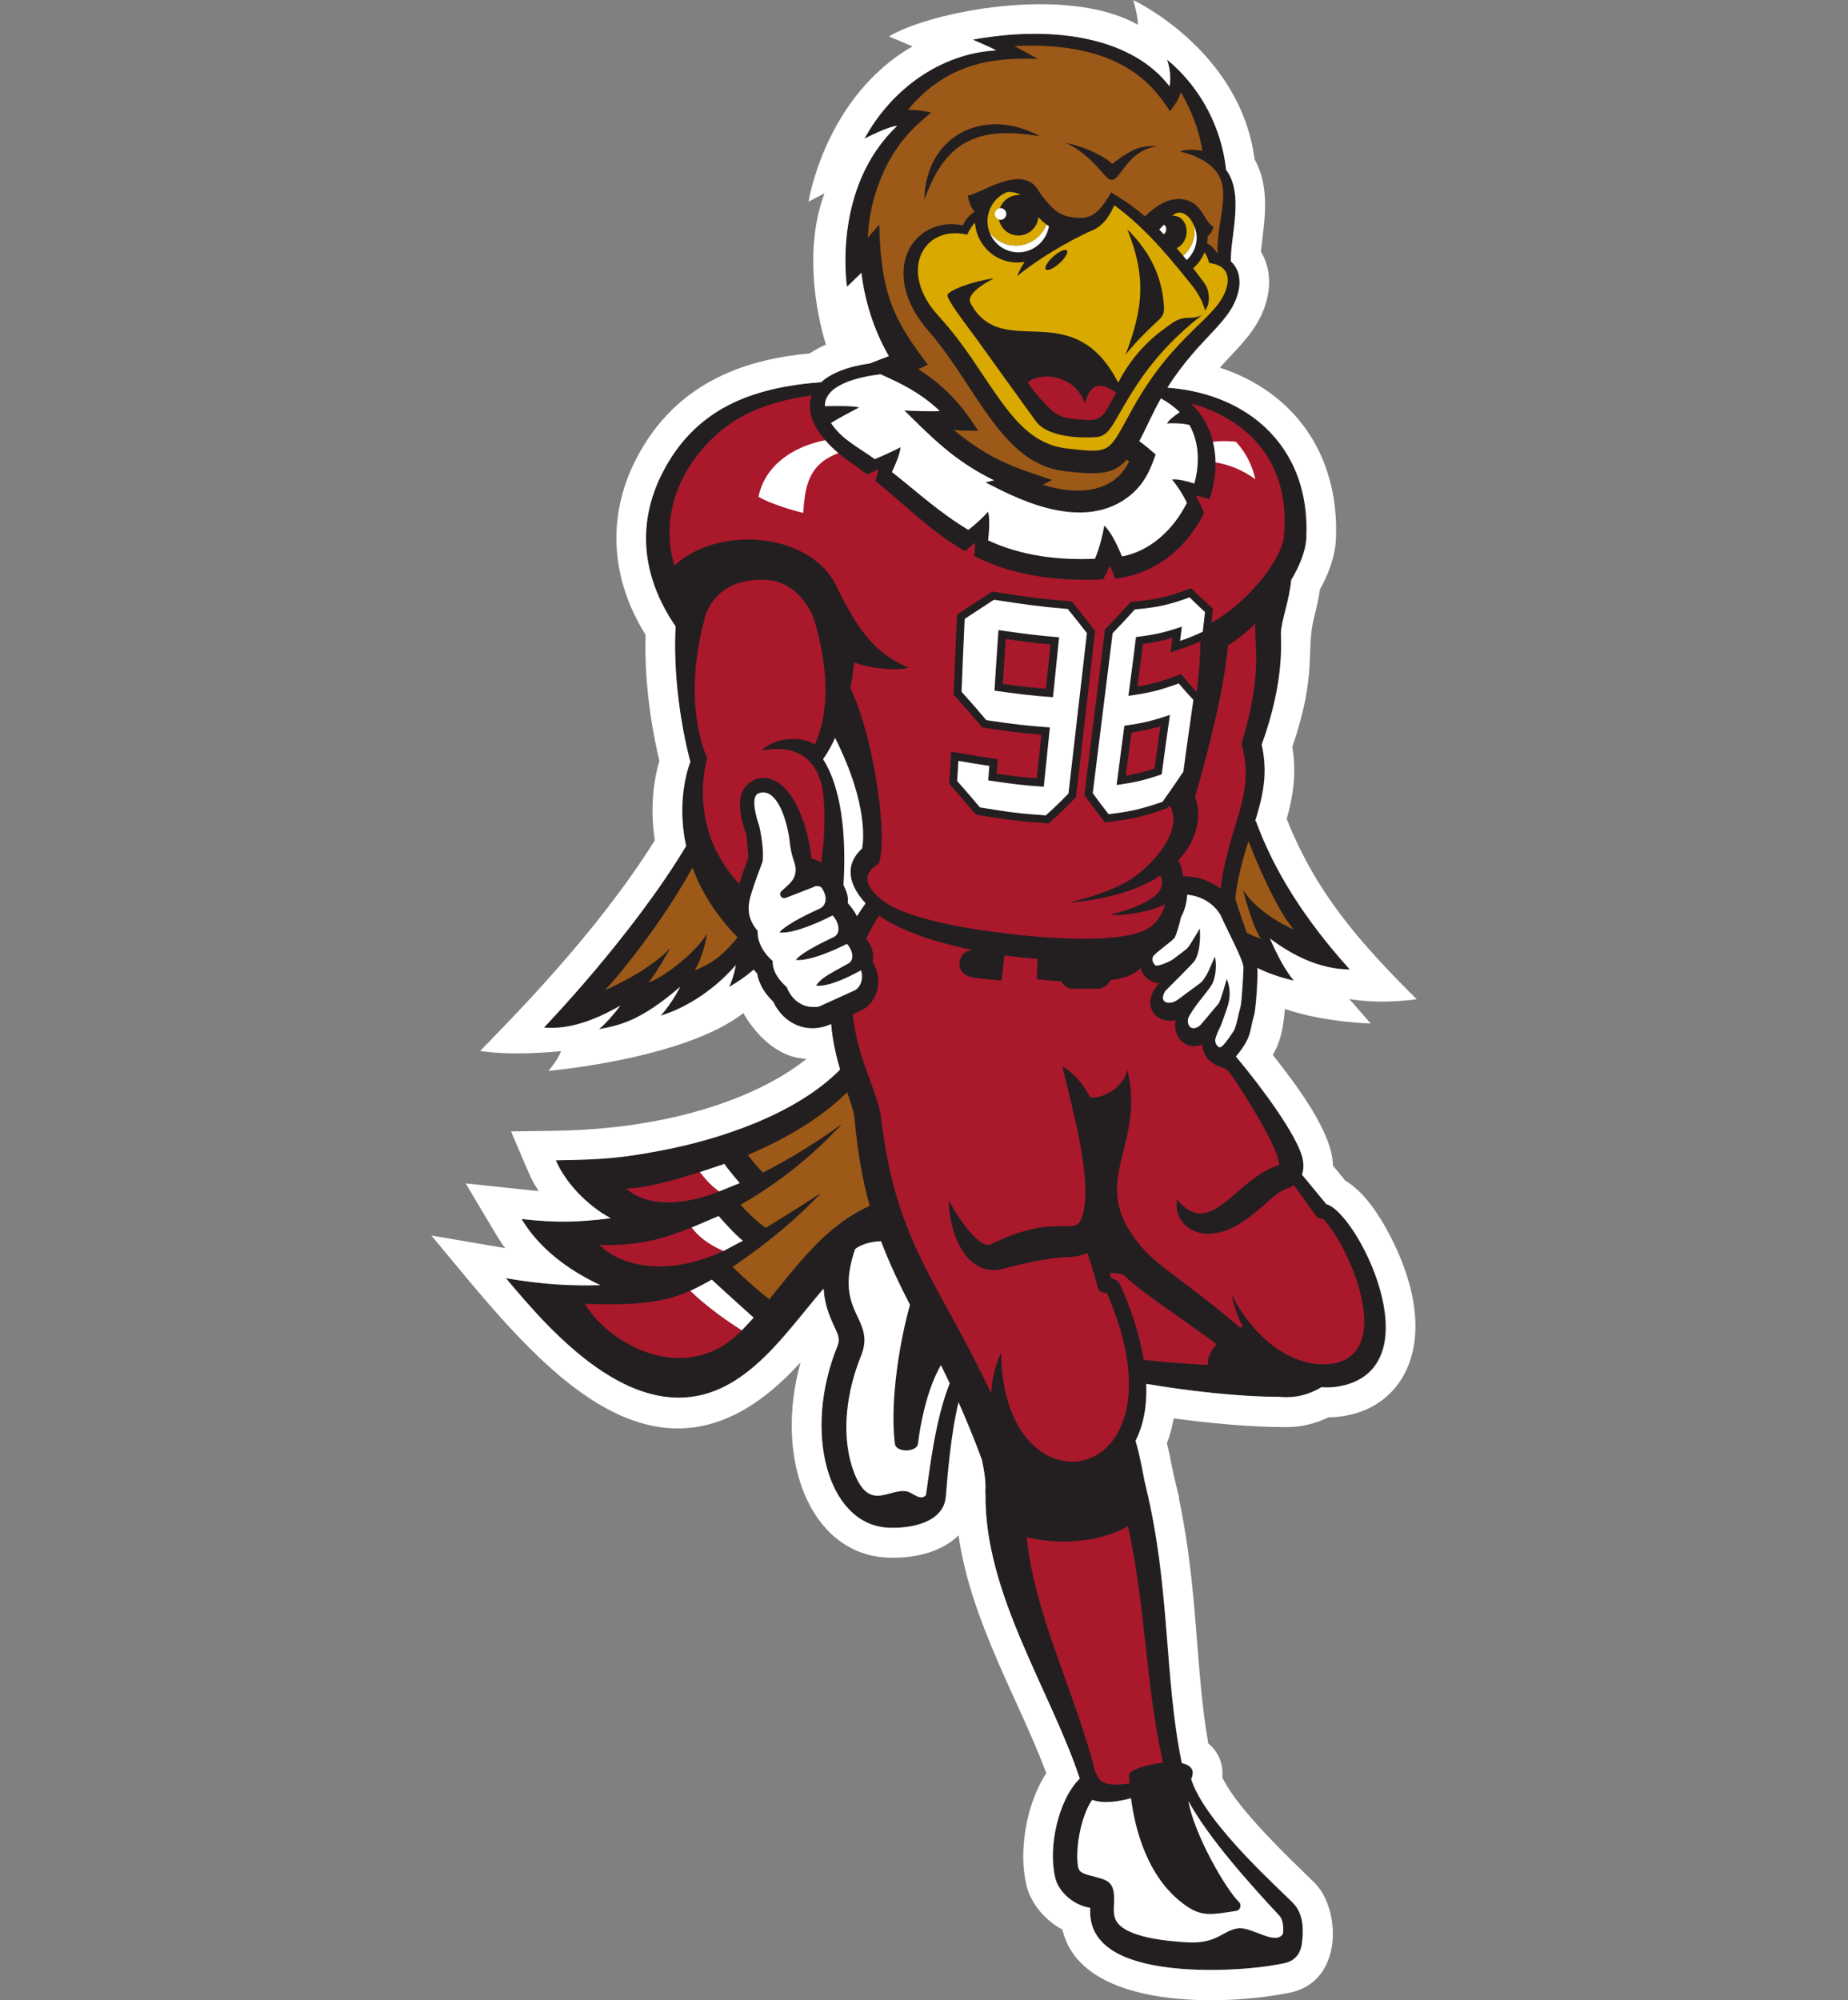
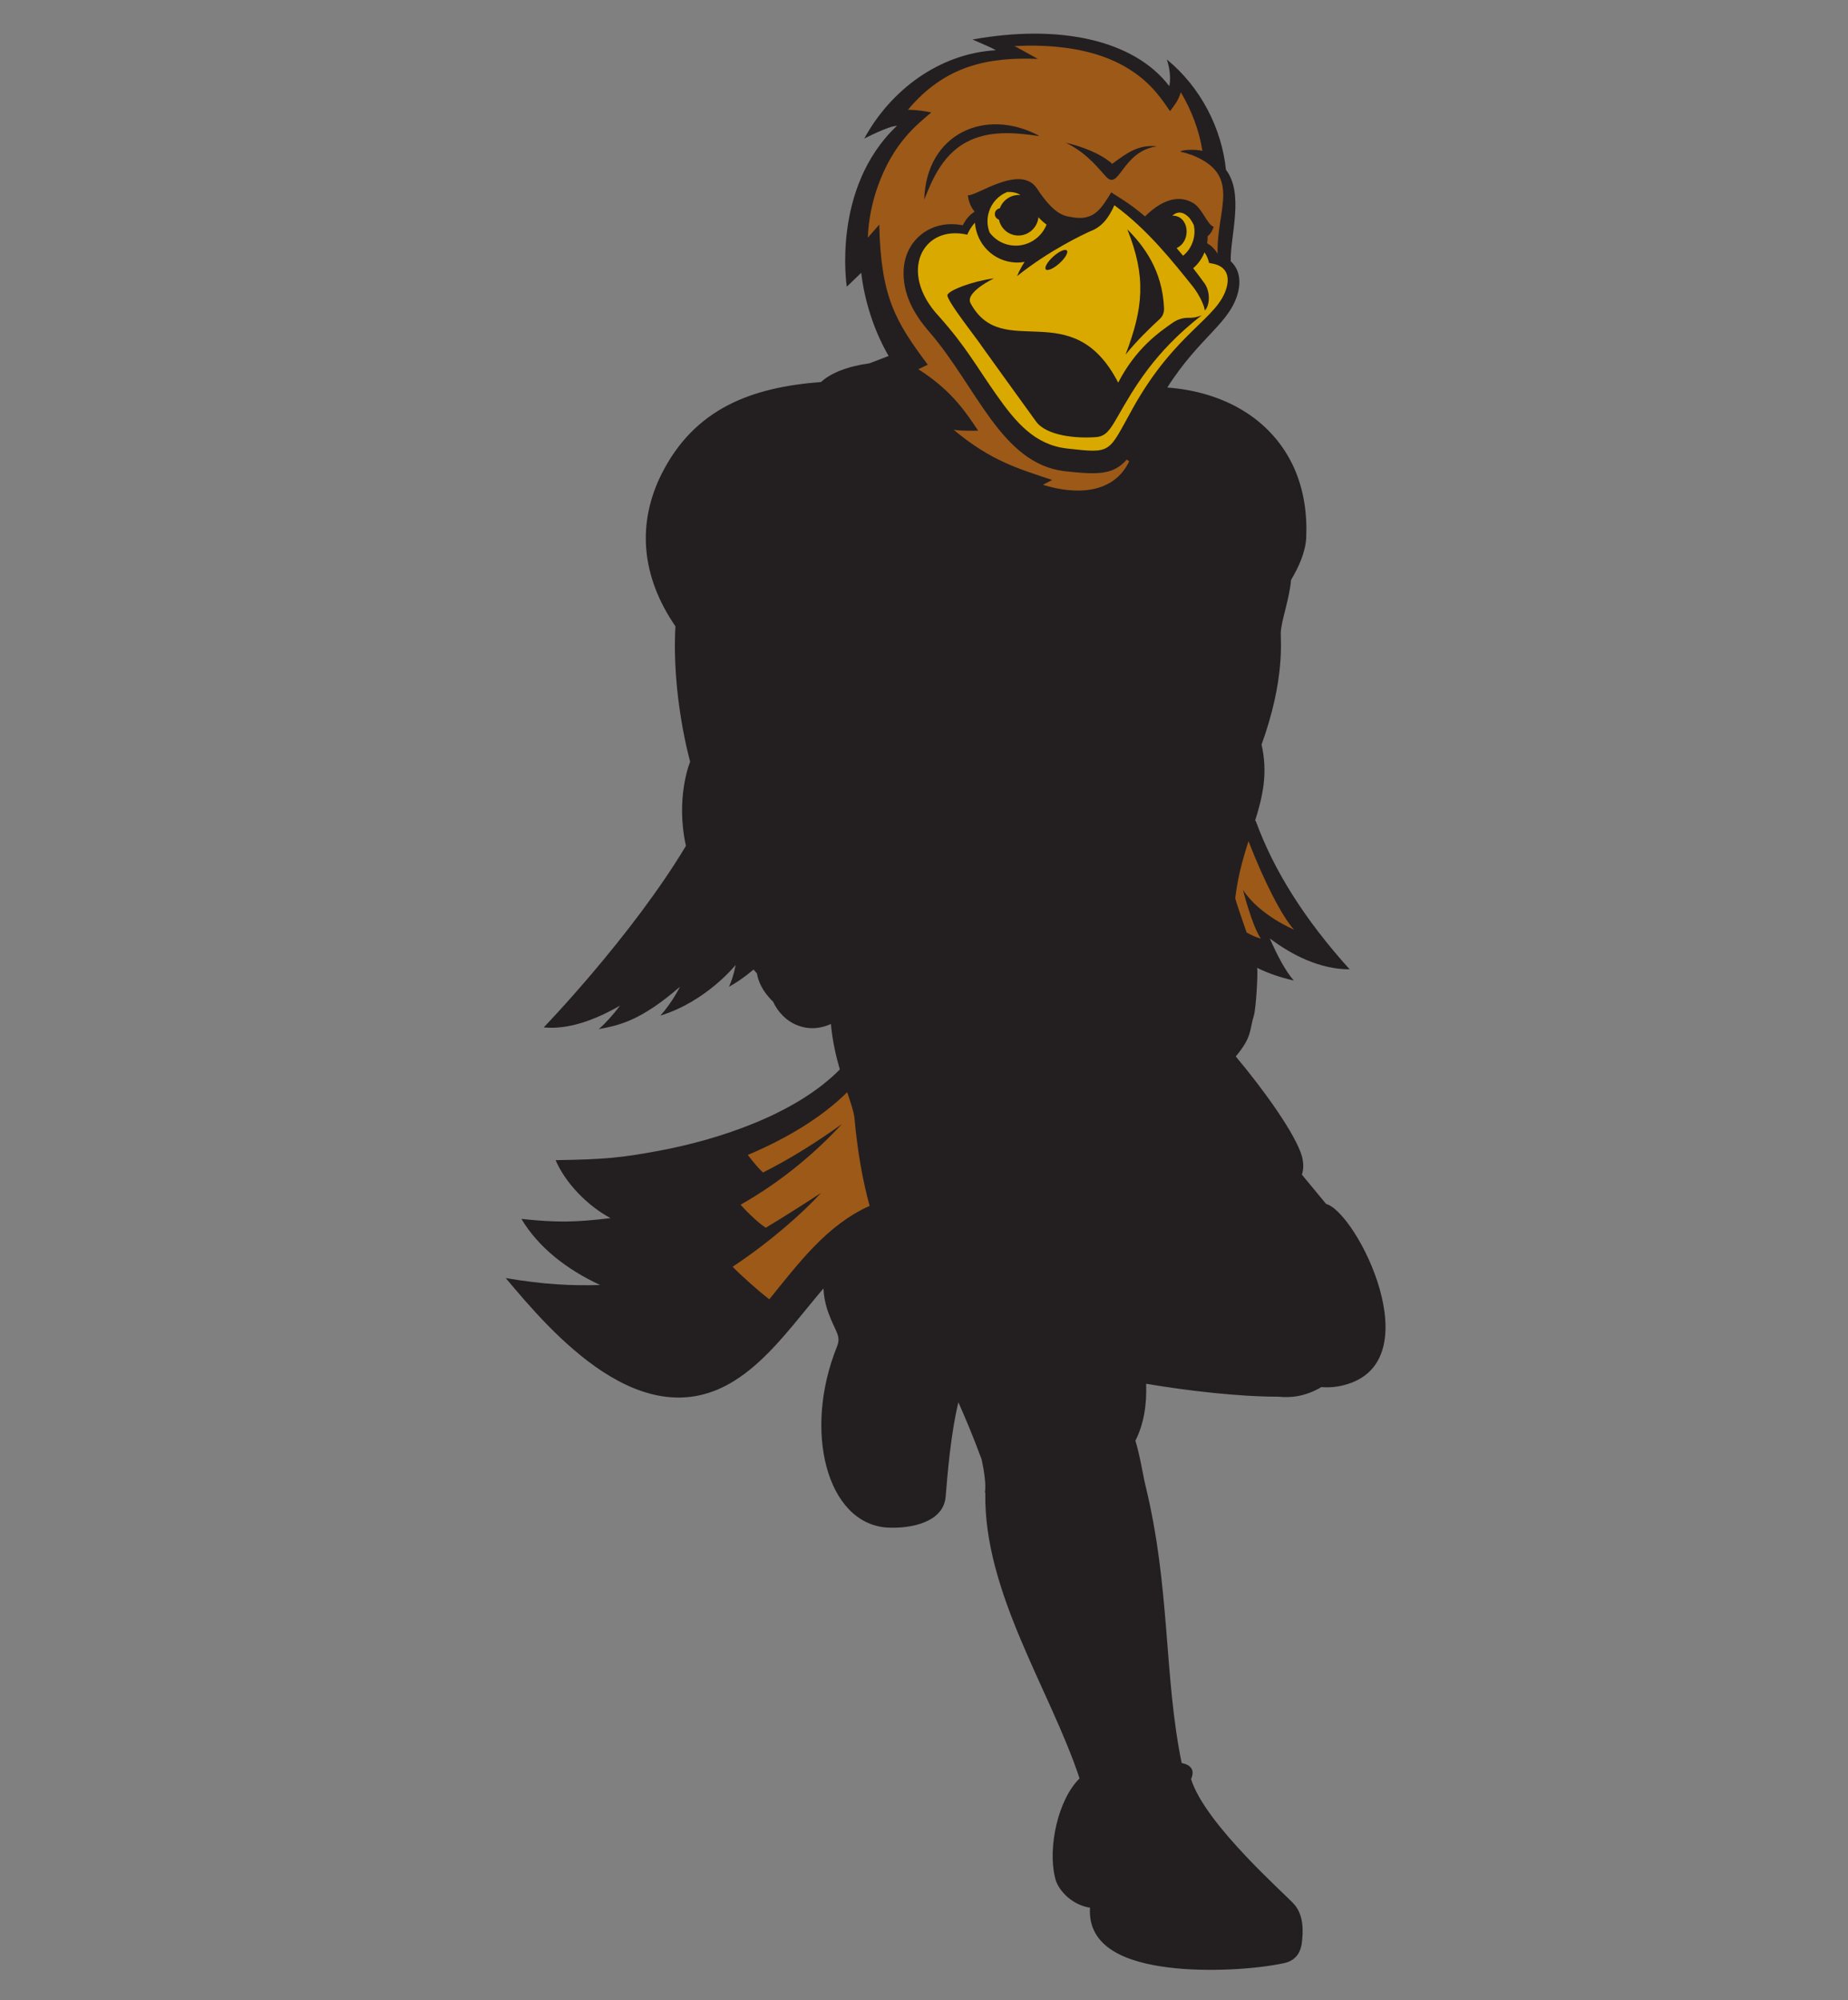
<svg xmlns="http://www.w3.org/2000/svg" id="a" viewBox="0 0 332.7 360">
  <rect x="0" y="0" width="332.7" height="360" fill="#808080" stroke="none" />
  <defs>
    <style>
      .b {
        fill: #231f20;
      }

      .c {
        fill: #fff;
      }

      .d {
        fill: #aa182c;
      }

      .e {
        fill: #daa900;
      }

      .f {
        fill: #9d5918;
      }
    </style>
  </defs>
  <path class="b" d="M238.76,216.72c-.32-.39-1.07-1.3-4.38-5.3.31-.91.35-2.02.01-3.3-1.17-4.03-6.82-11.89-11.91-17.97,3.01-3.6,2.42-4.69,3.27-7.41.35-1.11.75-7.43.58-8.54,1.85.92,4.06,1.72,6.59,2.28-1.43-1.64-2.89-4.31-4.31-7.57,4.01,3.01,8.98,5.55,14.37,5.56-7.98-8.83-13.63-17.69-16.92-26.75-.04.02-.08.04-.12.06.66-2.09,1.27-4.28,1.55-6.6.3-2.36.17-4.82-.37-7.16,4.27-11.76,3.4-18.9,3.46-20.1.04-2.05,1.58-6.14,1.85-9.54,1.34-2.22,2.58-4.94,2.73-7.54.19-4.36-.4-8.53-2.14-12.53-4.14-9.22-13.1-13.84-22.87-14.56,5.92-9.31,11.49-11.61,12.8-17.4.49-2.22-.04-4.11-1.38-5.33-.1-4.56,2.45-12.12-.86-16.47-.76-7.39-4.48-14.79-10.64-19.85.5,1.51.75,3.24.44,4.8-6.39-8.36-19.86-11.21-35.43-8.39,1.77.75,3.56,1.55,4.22,1.93-10.17.57-18.97,7.18-23.71,15.91,0,0,4.24-2.23,5.89-2.31-11.84,11.19-9.03,28.97-9.03,28.97l2.6-2.51c.56,4.86,2.21,10.29,4.93,14.97l-3.43,1.32c-4.08.57-6.98,1.76-8.74,3.37-12.56.96-22.79,4.76-28.74,16.62-4.27,8.59-3.84,18.07,2.53,27.35-.71,12.57,2.65,24.36,2.65,24.36,0,0-2.69,6.44-.76,15.16-9.75,16.26-25.6,32.67-25.6,32.67,4.43.45,9.26-1.34,13.74-3.92-1.3,1.71-2.59,3.15-3.83,4.23,3.72-.69,7.55-1.5,14.62-7.63,0,0-1.42,2.88-3.53,5.2,8.3-2.55,13.54-9.11,13.54-9.11,0,0-.32,2.05-1.2,3.93,1.22-.66,2.78-1.71,4.44-3.11.18.23.38.46.6.69.22,1.32.92,3.18,2.91,5.09,1.78,3.86,6.02,6,10.41,4.02.27,3.01.9,5.76,1.61,8.18-7.91,8.04-21.73,12.63-32.63,14.65-6.61,1.22-9.51,1.54-18.54,1.68,1.71,4.01,5.64,8.16,9.89,10.43-6.27.75-9.59.83-16.05.14,3.06,5.13,8.13,9.08,14.17,11.9-5,.14-9.96-.05-16.99-1.25,8.29,9.91,24.58,28.86,41.14,18.5,5.25-3.27,9.38-8.53,13.61-13.69.82-1,1.63-1.98,2.44-2.93.09,1.44.37,2.94.92,4.43,1.26,3.44,2.3,4.03,1.54,5.99-6.18,15.26-1.82,31.83,8.94,32.6,4.39.26,10.22-.95,10.61-5.54.33-3.93.88-11.12,2.29-17,1.38,3.09,2.79,6.49,4.19,10.29.45,2.11.82,4.47.59,5.96l.07.03c-.31,17.97,11.67,35.44,16.97,51.42-3.88,3.78-5.74,12.43-4.43,17.79.39,2.1,2.85,4.94,6.31,5.48-.46,7.33,6.92,9.87,14.19,10.76,6.68.83,15.36.37,20.78-.79,1.82-.41,2.78-1.57,3.11-3.27.37-2.49.37-5.31-1.26-7.24-1.18-1.48-16.07-14.37-18.63-22.62.77-1.7-.12-2.56-1.69-2.89-3.24-15.81-2-31.5-6.54-50.04-.37-1.47-.95-5.28-1.79-7.97,1.54-3.03,2.07-6.55,1.93-10.25,7.45,1.27,16.77,2.34,23.81,2.33,2.07.21,4.67.07,7.75-1.73,1.36.11,2.72,0,4.05-.35,15.96-4.07,2.29-31.16-3.22-32.62Z" />
-   <path class="d" d="M216.1,115.46c0,1.5-.06,3.44-.37,6.56-.09.84-.18,1.69-.29,2.53-.92-1-1.31-1.46-2.81-3.21-3.03,1.11-4.69,1.71-7.85,2.22.37-2.82.63-4.79.99-7.65,2.1-.28,3.53-.58,5.32-1.11-.04.28-.05.4-.06.44,0,0,0-.02,0-.03-.02.18-.09.73-.28,2.22,3.07-1.05,3.79-1.28,5.33-1.96ZM202.66,139.62c1.79-.3,3.12-.62,5.2-1.3.39-2.92.67-4.9,1.06-7.61-1.77.54-3.19.84-5.23,1.16-.4,3.01-.67,5-1.02,7.75ZM180.52,123.09c3.15.44,5.06.66,7.78.88.31-3.03.51-5.06.82-7.98-2.81-.26-4.85-.51-8.06-.97-.2,2.95-.34,5-.53,8.07ZM231.16,96.52c-.37,4-6.18,11.7-13.06,15.58.08-.7.15-1.32.27-2.52-1.83-1.68-1.97-1.81-3.92-3.71-4.56,1.67-5.83,1.98-10.87,2.46-1.98,2.18-2.55,2.79-4.65,4.98-1.23,10.18-2.37,18.87-3.7,29.81,1.85,2.52,2.09,2.82,3.7,4.9,4.89-.59,6.47-.9,11.24-2.55.22-.3.41-.58.6-.84l-.22.33c3.03,4.68-4.19,12.15-8.52,14.18-2.8,1.45-6.52,2.61-9.68,3.34,5.6-.45,11.85-1.76,16.54-4.89,1.87,3.82-4.92,6-8.97,7.03,1.83.34,6.92-.41,9.81-1.81,0,0-.47,2.45-2.67,4.06-4.44,3.27-19.82,1.91-25.45,1.2-5.8-.66-18.4-2.46-22.9-6.13-2.85-2.4-3.72-4.46-.55-6.48,1.67-3.46-.35-21.49-5.04-31.63.3-1.6.51-3.16.65-4.6,3.88,1.43,8.86,1.44,9.77.91-5.42-2.24-8.78-5.95-12.96-14.64-4.66-9.68-21.15-11.08-29.17-3.71-3.6-12.09,4.52-22.72,12.33-26.91,3.86-2.09,8.13-3.08,12.39-3.71-1.3,3.53,1.18,8.07,7.23,12.23.96.65,1.89,1.33,2.78,2.01.8-.37,1.5-.72,1.98-.97-.05.6-.26,1.33-.54,2.1,5.48,4.4,10,9.16,16.14,12.65.7-.55,1.3-1.08,1.74-1.49.12.62.07,1.47-.06,2.39,5.7,2.88,12.85,4.65,23.21,4.19.49-.92.89-1.78,1.16-2.43.38.55.71,1.37.98,2.29,7.44-.8,13.13-5.79,16.01-11.83-.47-1.21-1.07-2.37-1.49-3.09.66.02,1.55.32,2.46.7,2.1-6.16,1.33-12.92-3.32-17.31,3.22.88,6.26,2.28,8.86,4.26,5.52,4.16,8.71,10.74,7.88,19.63ZM197.15,113.55c-1.89-2.45-2.33-3-4.2-5.29-5.44-.45-7.46-.74-14.33-1.78-3.06,2.01-3.81,2.5-6.32,4.13-.3,6.09-.34,7.55-.62,14.42,2.31,2.56,2.92,3.26,5.15,5.91,4.41.65,6.86,1,10.64,1.29-.3,2.99-.51,4.99-.81,7.87-2.54-.2-4.33-.42-7.23-.85.05-.6.09-1.19.2-2.61-3.92-.58-4.01-.6-8.4-1.35-.17,3.14-.18,3.25-.34,5.77,2.11,2.39,2.64,3.01,4.81,5.57,5.93.98,7.9,1.24,13.11,1.57,2.15-1.95,2.7-2.48,4.91-4.72,2.2-19.13,2.91-25.36,3.44-29.94ZM238.27,219.46c-.96-.16-1.24-.44-1.61-.97-.9-1.28-2.29-3.18-3.7-5.16-.39.27-.83.49-1.31.63-2.17.7-4.04,3.34-7.82,5.88-7.28,4.97-12.77.73-11.93-3.88l.03-.02c6.17,7.38,10.54-3.97,18.36-6.22.04-2.26-3.88-9.13-7.99-15.35-2.14-3.13-1.6-1.43-4.12-3.12-1.17-.75-1.73-2.18-1.69-3.27-3.1,1.31-5.52-1.57-4.81-4.39-.6.15-1.21.17-1.78.08-2.62-.45-4.21-3.57-1.15-6.73-1.51.06-3.01-1.13-3.42-2.7-.23.32-1.8,1.84-5.43,2.15-.35.93-1.24,1.58-2.3,1.57h-4.42c-.92,0-1.71-.54-2.11-1.31-2.55-.15-4.4-.4-4.4-.4l.11-3.66c-1.97-.14-3.96-.35-5.94-.62l-.53,4.53-4.93-.5s-2.96-.36-2.61-2.82c.23-1.61,1.39-2.08,2.3-2.19-6.95-1.41-13.19-3.58-16.81-6.2-.92,1.42-1.69,2.81-2.32,4.17.99,1.32,1.47,2.55,1.17,4.21,2.13,3.57.65,7.46-2.1,8.72-.32.14-.85.39-1.47.67.7,7.71,4.42,13.94,5.06,18.37,2.61,22.7,10.11,29.23,19.85,49.86.12-2.48.68-5,1.8-7.34.16,30.34,34.36,24.57,19.04-10.68-1.76-.35-1.34-.1-2.34-3.55-.26-.87-.72-2.3-1.18-3.69-1.02.45-2.22.71-3.62.74-3.46.07-8.98,1.39-11.31,2.04-7.13,2.02-10.05-7-10.02-12.23,1.28,2.46,5.69,9.38,7.84,7.74,12.92-6.23,15.27-.15,16.42-5.8,1.46-6.65-2.42-19.97-3.82-26.08h.03c2.37,1.43,3.9,3.52,4.97,5.55,2.25.4,6.06-1.8,6.71-4.93,3.51,14.5-8.19,20.37,3.38,32.81,3.64,3.6,8.83,6.59,16.88,13.61.16-.08.31-.14.47-.21-.88-1.76-1.56-3.68-1.98-5.73,5.47,10.43,13.6,13.59,18.99,12.23,9.96-2.62,2.42-20.56-2.41-25.8ZM197.13,318.7c.73,1.77,1.21,3.04,6.23,2.3-.07-1.06-.07-1.68-.08-1.65.24-.81,3.24-1.8,6.11-2.08-3.16-13.88-3.04-27.51-6.32-42.61-4.03,2.54-11.68,3.71-18.24,2.01,1.35,13.77,8.89,28.49,12.3,42.04ZM217.48,245.67c-.17-1.26.49-2.55,1.55-3.71-.56-.43-1.11-.85-1.69-1.25-7.11-5.17-11.84-8.14-15.17-11.32-.88-.19-1.65-.25-2.38-.26.11.37.21.7.28.96.77.18,1.3.47,1.62,1.19,1.85,4.13,3.46,8.83,4.23,13.48,3.84.43,7.71.73,11.56.92ZM146.2,154.56c.52.15,1.08.37,1.64.66.63-4.27.84-9.05.23-13.34-1.69-7.92-7.97-7.3-10.94-6.82,2.31-2.3,7.02-2.7,9.59-1.04,1.44-3.39,3.35-9.79.18-21.34-.82-3.66-4.04-7.96-8.72-8.29-10.31-.62-11.46,7.48-11.46,7.48-4.03,15.64.61,24.55.61,24.55,0,0-3.94,12.34,5.74,22.65.59-1.77,1.28-3.67,1.67-4.72-.08-.99-.24-2.88-.36-4.12-.68-1.78-1.78-5.34-.73-7.71,1.46-3.32,7.43-4.85,10.96,5.25.6,1.73,1.35,4.66,1.45,6.58.05.07.1.15.15.23ZM212.13,154.89c.34.64.81,1.71.83,2.83,3.04-.03,5.3,1.11,6.78,2.23,1.51-11.83,6.4-16.79,3.76-26.04,4.08-13.32,2.13-18.17,2.53-21.65-1.52,1.44-3.16,2.77-4.97,3.94-.65,7.97-3.68,19.56-5.92,27.26,1.35,3.29.37,7.82-3.02,11.43ZM195.35,72.66c-2.23-6.07-9.17-5.37-10.28-3.77.88,1.46,2.73,3.45,4,4.73.85.86,1.95,1.43,3.15,1.64,1.1.19,2.65.29,3.88.35,1.21.05,2.35-.56,2.97-1.6.65-1.08,1.23-2.21,1.88-3.35-2.23-1.58-4.69-2.24-5.6,2ZM133.54,239.45c-4.31-2.73-7.57-5.44-9.28-7.13-4.05,1.82-8.74,2.78-18.96,2.35,4.36,7.41,18.34,15.04,28.25,4.78ZM129.47,214.45c-1.47-1.03-2.59-2.33-3.48-3.49-4.22,1.35-9.81,2.94-13.24,2.97,3.82,3.41,10.45,3.04,16.72.52ZM130.26,225.17c-3.05-1.3-4.67-2.82-5.74-4.24-4.71,1.92-9.46,3.38-16.58,3.15,3.1,3.25,11.17,6.22,22.32,1.09Z" />
  <path class="e" d="M220.59,48.8c-.71-1.13-2.08-1.32-2.91-1.47-.19-.72-.42-1.34-.83-1.91-.47,1.18-1.19,2.13-2.04,2.86.66.84,1.33,1.74,2.03,2.7,1.13,1.6.96,4.02.07,4.91-.08-.84-.94-2.78-2.2-4.37-3.45-4.28-8.03-10.15-14.09-14.58-1.06,2.41-2.33,3.93-4.3,4.67-1.16.52-7.43,3.44-13.21,8.09,0,0,.41-1.13,1.35-2.56-.52.09-1.04.13-1.58.11-4.06-.15-7.09-3.38-7.36-7.16-.71.73-1.24,1.77-1.38,2.15-8.04-1.86-12.55,6.75-5.09,14.71,4.9,5.49,6.72,8.99,10.4,14.2,3.4,4.82,6.83,8.93,12.67,9.58,8.18.92,7.33.81,11.81-7.23,7.78-13.96,15.45-16.14,16.93-21.86.26-1.01.25-2.07-.27-2.85ZM209.56,55.57c.03.69-.25,1.37-.76,1.84-1.76,1.61-4.2,3.98-6.17,6.43,3.22-8.43,3.75-14.02.32-22.57,2.87,2.89,6.35,7.28,6.62,14.31ZM189.63,46.17c1.05-.94,2.14-1.42,2.44-1.08.3.34-.3,1.38-1.35,2.32-1.05.94-2.14,1.42-2.44,1.08-.3-.34.3-1.38,1.35-2.32ZM201.11,75.17c-1.24,2.16-2.03,3.36-3.72,3.5-3.62.29-8.99-.22-10.87-2.81-3.39-4.67-6.65-9.21-9.78-13.56-.4-.73-6.5-8.39-6.17-9.23.33-.84,4.38-2.43,8.38-2.97,0,0-5.27,2.52-4.22,4.47,5.77,10.7,18.33-1.75,26.58,14.3,3.2-6.2,7.36-9.07,9.81-10.78.86-.6,1.88-.92,2.93-.89,1.26.05,2.32-.47,2.32-.47-8.62,6.72-12.19,13.09-15.26,18.44ZM188.42,40.42c-1.13,2.85-4.23,4.42-7.2,3.56-1.27-.37-2.32-1.14-3.06-2.13-.44-1.14-.52-2.43-.13-3.69.52-1.72,1.79-3.01,3.33-3.61.87-.03,1.78.14,2.35.56h.02c-1.6-.15-3.15.81-3.73,2.38-.39.06-.73.33-.85.73-.17.55.14,1.14.68,1.31h.01c.26,1.25,1.17,2.32,2.46,2.71,1.9.58,3.92-.51,4.51-2.43.07-.24.12-.47.14-.71.42.47.9.92,1.47,1.33ZM211.84,44.67c.38.43,1.15,1.36,1.15,1.36.83-.66,1.49-1.62,1.83-2.78.27-.93.29-1.86.11-2.71-.2-.44-.45-.87-.79-1.31-.96-1.03-2.02-1.35-3.08-.41,3-.07,3.54,4.53.77,5.84Z" />
-   <path class="c" d="M242.11,212.39c-.32-.39-2.14-2.59-2.14-2.59-.02-5.97-6.81-14.84-10.83-19.93,1.87-2.98,2.05-7.1,2.19-8.27,6.97,2.42,15.44,2.62,15.44,2.62l-3.84-4.4c6.13,1.02,12.11.02,12.11.02-10.11-10.07-18.09-19.03-23.39-32.45,1.25-4.39,1.75-8.42,1.01-12.95,4.55-13.35,2.38-17.13,3.89-23.2.39-1.59.83-3.34,1.08-5.13,1.51-2.72,2.72-5.87,2.88-9.01.68-15.75-8.01-26.76-20.9-30.92.65-.73,1.29-1.41,1.9-2.06,2.89-3.08,5.62-5.99,6.66-10.59.67-3.02.25-5.9-1.17-8.23.07-.69.16-1.46.26-2.25.52-4.18,1.22-9.77-1.39-14.36-2.57-19.67-21.84-28.67-21.84-28.67,0,0,.88,2.98.83,4.44-12.81-7.27-37.56-2.33-44.81,2.1l4.24,1.79c-15.79,9.06-18.73,27.95-18.73,27.95l2.87-1.51c-4.69,12.58.27,27.23.27,27.23-1.06.46-2.03.99-2.9,1.58-10.27.99-23.94,4.36-31.49,19.43-5.04,10.15-4.35,21.17,1.91,31.22-.29,9.94,1.6,19.03,2.49,22.67-.78,2.65-1.83,7.83-.82,14.33-10.55,16.85-25.64,31.89-31.44,37.91,0,0,5.09.98,14.58.03-.78,1.9-2.32,3.56-2.32,3.56,0,0,24.49-2.11,35.13-10.4,0,0,4.14,8,11.36,8.23,0-.03-.01-.06,0,0,.01.06,0,.03,0,0-7.58,6.13-22.86,12.61-45.24,12.95l-7.95.12c3.35,7.86,3.55,8.56,4.96,10.72-1.48-.12-1.4-.12-13.13-1.37,5.98,10.05,5.96,10.1,7.11,11.65l-13.29-2.27c17.58,21.03,40.12,51.97,66.47,22.82-4.86,17.46,1.73,34.17,15.15,35.13,4.68.3,9.95-.71,13.29-3.98,2.16,15.39,10.96,29.81,15.8,42.8-3.75,5.74-4.96,14.27-3.63,19.94.61,2.97,2.96,6.31,6.53,8.22,3.43,14.76,30.04,13.68,41.09,11.31h.05c9.22-2.07,8.92-14.19,4.8-19.13-1.38-1.69-13.93-12.76-17.17-19.6.24-2.36-.68-4.61-2.51-6.08-2.38-13.57-1.8-27.66-5.28-44.08l.07-.05c-1.74-6.93-1.37-6.42-2.24-9.9.54-1.41.95-2.91,1.22-4.49,6.12.85,13.79,1.58,20.26,1.58,2.65,0,5.15-.58,7.6-1.76,13.22-.17,21.24-13.23,11.04-32.81-1.87-3.58-4.68-7.91-8.12-9.87ZM241.99,249.34c-1.33.36-2.69.46-4.05.35-3.08,1.81-5.68,1.94-7.75,1.73-7.04.01-16.36-1.06-23.81-2.33.15,3.69-.39,7.22-1.93,10.25.84,2.69,1.42,6.5,1.79,7.97,4.53,18.54,3.3,34.23,6.54,50.04,1.56.34,2.46,1.2,1.69,2.89,2.56,8.24,17.46,21.14,18.63,22.62,1.63,1.93,1.63,4.75,1.26,7.24-.32,1.71-1.28,2.87-3.11,3.27-5.42,1.16-14.1,1.62-20.78.79-7.26-.89-14.65-3.43-14.19-10.76-3.47-.55-5.92-3.38-6.31-5.48-1.31-5.37.55-14.01,4.43-17.79-5.3-15.98-17.28-33.45-16.97-51.42l-.07-.03c.23-1.48-.14-3.84-.59-5.96-1.41-3.8-2.81-7.2-4.19-10.29-1.41,5.88-1.96,13.07-2.29,17-.4,4.59-6.23,5.8-10.61,5.54-10.76-.77-15.13-17.34-8.94-32.6.76-1.96-.29-2.55-1.54-5.99-.55-1.49-.83-2.99-.92-4.43-.81.95-1.62,1.93-2.44,2.93-4.23,5.16-8.36,10.43-13.61,13.69-16.56,10.36-32.85-8.59-41.14-18.5,7.03,1.2,11.99,1.39,16.99,1.25-6.04-2.83-11.11-6.77-14.17-11.9,6.45.69,9.78.61,16.05-.14-4.25-2.28-8.18-6.43-9.89-10.43,9.04-.14,11.93-.46,18.54-1.68,10.91-2.02,24.72-6.61,32.63-14.65-.7-2.42-1.34-5.17-1.61-8.18-4.39,1.98-8.63-.16-10.41-4.02-1.99-1.91-2.69-3.77-2.91-5.09-.22-.23-.41-.46-.6-.69-1.66,1.4-3.22,2.44-4.44,3.11.89-1.89,1.2-3.93,1.2-3.93,0,0-5.24,6.55-13.54,9.11,2.11-2.33,3.53-5.2,3.53-5.2-7.07,6.12-10.89,6.94-14.62,7.63,1.24-1.07,2.53-2.51,3.83-4.23-4.48,2.59-9.31,4.38-13.74,3.92,0,0,15.84-16.41,25.6-32.67-1.93-8.72.76-15.16.76-15.16,0,0-3.35-11.79-2.65-24.36-6.37-9.28-6.8-18.76-2.53-27.35,5.94-11.86,16.18-15.66,28.74-16.62,1.75-1.6,4.66-2.8,8.74-3.37l3.43-1.32c-2.72-4.68-4.37-10.11-4.93-14.97l-2.6,2.51s-2.81-17.79,9.03-28.97c-1.65.08-5.89,2.31-5.89,2.31,4.74-8.74,13.53-15.34,23.71-15.91-.67-.38-2.46-1.18-4.22-1.93,15.57-2.82,29.04.03,35.43,8.39.31-1.56.06-3.29-.44-4.8,6.16,5.06,9.87,12.46,10.64,19.85,3.31,4.35.76,11.91.86,16.47,1.34,1.22,1.87,3.11,1.38,5.33-1.31,5.8-6.88,8.09-12.8,17.4,9.77.73,18.73,5.35,22.87,14.56,1.75,4,2.33,8.17,2.14,12.53-.16,2.6-1.4,5.31-2.73,7.54-.27,3.4-1.81,7.49-1.85,9.54-.06,1.19.81,8.33-3.46,20.1.54,2.33.67,4.8.37,7.16-.28,2.32-.89,4.5-1.55,6.6.04-.02.08-.04.12-.06,3.29,9.06,8.94,17.92,16.92,26.75-5.39,0-10.36-2.54-14.37-5.56,1.43,3.26,2.88,5.93,4.31,7.57-2.53-.56-4.74-1.36-6.59-2.28.17,1.11-.24,7.43-.58,8.54-.85,2.72-.26,3.81-3.27,7.41,5.09,6.08,10.74,13.94,11.91,17.97.34,1.29.3,2.39-.01,3.3,3.31,4.01,4.06,4.91,4.38,5.3,5.51,1.46,19.18,28.55,3.22,32.62ZM154.28,164.92c-.4-.85-1.01-1.64-1.65-2.37,0-.66.21-1.3-.78-3.26.45-7.26.07-16.75-3.67-22.64.83-1.19,1.55-2.48,2.17-3.83,6.22,12.41,5.01,19.15,4.85,19.9-3.31,3.07-2.32,6.66.64,9.87-.56.78-1.08,1.55-1.56,2.32ZM211.04,115.24s0,.02,0,0h0ZM230.99,348.05c-1.36,2.25-5.66-1.32-8.12-.96-2.85.41-3.62,2.79-9.12,2.52-3.47-.21-11.15-.84-12.81-3.91-.43-.76-.45-1.66-.41-2.51.34-4.86-.96-4.7-4.61-5.7-1.69-.48-1.82-.94-1.93-2.21-.31-3.12.7-8.57,2.63-11.33,2.1.76,4.86.29,7-.29.7,5.44,2.93,14.67,10.13,19.51,2.77,1.86,4.65,1.41,8.85.76.72-.11.93-1.12.5-1.54-2.52-2.44-8.2-12.44-9.16-18.27,3.47,6.52,11.37,15.32,16.4,20.68.61.64.78,1.94.65,3.26ZM166.73,269.05c-.88,1.24-2.44-.36-3.36-.58-3.37-.81-7.14,4.28-9.98-4.47v.02c-1.97-6.33-.9-13.7,1.56-19.82,2.95-7.1-5.04-7.63-1.01-19.36.52-.47,2.16-1.38,4.68-1.43,1.51,4.01,3.27,7.67,5.21,11.45-1.7,5.95-3.68,16.95-2.73,24.96.21,1.74,3.98,1.55,4.16.06,0,0,.93-8.75,4.14-14.16.52,1.06,1.05,2.14,1.58,3.27-2.62,6.55-3.63,15.65-4.26,20.06ZM219.73,164.69c1.4,3.1,4.17,8.24,4.14,9.48-.05,1.69-.32,6.32-.54,7.03-.22.71-.78,3.7-1.2,4.33-.42.63-1.59,2.42-2.22,2.87-.62.45-1.19-.69-1.14-1.19.05-.5.6-1.84.85-2.26.25-.42,1.34-3.61,1.47-4.08.76-2.8-.25-4.65-.25-4.65-.23.86-1.13,4.01-1.45,4.41-.34.43-2.56,3.01-3.08,3.65-.51.64-1.43,1.01-1.93.66-.5-.35-.66-1.13-.43-1.75.23-.62,1.5-2.41,1.93-2.94.43-.53,2.25-2.75,2.49-3.42.95-2.59.34-4.64.34-4.64,0,0-.9,2.08-1.12,2.56-.49,1.04-1.07,1.88-1.52,2.21-.44.34-3.15,2.31-4.04,2.98-.89.67-2.11.77-2.54.12-.43-.66.33-1.72.33-1.72.96-.97,5.05-5.03,5.3-5.45,1.23-2.13.88-5.76.88-5.76,0,0-1.65,2.82-2.08,3.35-.43.53-1.51,1.22-2.48,2-.97.78-3.17,1.51-3.41,1.29-.47-.41-.69-.95-.46-1.56.23-.62,3.63-2.88,3.95-3.51.25-.48.87-2.41,1.04-3.49.61-1.11,1.09-2.5,1.17-4.18,3.66.38,5.41,2.64,6.01,3.66ZM172.53,136.95c2.32.4,3.43.58,5.58.9-.08,1.05-.12,1.58-.2,2.61,4.27.64,6.24.89,10,1.15.44-4.16.66-6.33,1.1-10.68-4.25-.3-6.51-.58-11.45-1.31-1.69-2.01-2.58-3.04-4.45-5.11.22-5.28.31-7.97.56-13.11,2.14-1.39,3.19-2.08,5.27-3.45,5.85.89,8.46,1.26,13.29,1.66,1.44,1.76,2.12,2.63,3.45,4.34-1.11,9.63-2.21,19.26-3.32,28.89-1.61,1.64-2.42,2.42-4.07,3.92-4.41-.28-6.74-.59-11.86-1.43-1.57-1.85-2.38-2.81-4.11-4.76.09-1.43.14-2.15.22-3.62ZM190.67,114.71c-4.05-.34-6.2-.62-10.91-1.3-.3,4.28-.44,6.5-.72,10.9,4.53.64,6.6.89,10.53,1.18.44-4.36.66-6.55,1.1-10.77ZM216.49,113.73c-1.62.75-2.42,1.07-4.04,1.63.13-1.04.19-1.55.32-2.57-3.23,1.1-4.85,1.45-8.25,1.87-.51,4.12-.8,6.27-1.37,10.58,3.72-.51,5.49-.93,9.06-2.23,1.06,1.24,1.58,1.84,2.64,2.97-.74,5.19-1.14,7.83-1.8,12.9-1.52,2.26-2.27,3.35-3.75,5.43-3.87,1.34-5.76,1.76-9.72,2.24-1.13-1.45-1.69-2.21-2.85-3.79,1.17-9.6,2.41-19.19,3.58-28.79,1.63-1.7,2.43-2.55,3.99-4.27,4.12-.39,6.03-.78,9.85-2.18,1.12,1.09,1.68,1.62,2.79,2.64-.15,1.41-.23,2.13-.41,3.58ZM201.02,141.3c3.3-.47,4.9-.83,8.12-1.92.56-4.21.87-6.39,1.49-10.71-3.24,1.11-4.85,1.48-8.2,1.95-.58,4.32-.87,6.49-1.4,10.67ZM155.01,174.62c.57,1.73-.24,3.24-1.22,3.68-1.32.6-6.36,2.88-6.36,2.88-4.46.68-5.78-3.5-5.78-3.5-2.88-2.49-2.53-4.69-2.53-4.69-3.1-2.73-2.7-5.42-2.7-5.42-1.53-1.77-1.88-3.56-1.49-5.51.34-1.67,1.84-5.62,2.27-6.72.38-.98.03-4.39-.52-6.69,0,0-1.9-5.18-.12-5.86,3.29-1.26,5.28,4.98,5.67,9.24.43,3.11,1.24,3.45.96,5.13-.21,1.23-.96,1.85-2.45,3.19-.7.63-.02,1.53.69,1.27.12-.05,4.68-1.81,4.8-1.86.65-.33,1.15-.41,1.67,0,1.08,1.51.96,3.16-.27,3.75-1.22.58-5.88,2.64-7.32,4.32,2.53.31,7.63-2.04,9.57-3.06,1.29,1.33,1.47,3.27.25,3.88-1.22.6-5.49,2.52-6.87,4.12,2.43.3,7.12-1.82,9.21-2.88.79.74,1.63,2.8.22,3.56-4,2.17-4.86,2.66-5.78,3.95,2.19.31,6.22-1.7,8.08-2.75ZM188.85,40.71c-.57,3.35-3.92,5.45-7.14,4.47-1.69-.52-2.95-1.78-3.55-3.33.74.99,1.79,1.76,3.06,2.13,2.97.87,6.07-.71,7.2-3.56.14.1.28.19.43.29ZM181.12,38.82c.17-.55-.14-1.14-.68-1.31s-1.13.15-1.3.7c-.17.55.14,1.14.68,1.31.55.17,1.13-.15,1.3-.7ZM209.54,42.16c.16-.14.29-.32.36-.55.14-.46-.01-.93-.34-1.17-.27.29-.56.59-.86.88.27.27.56.56.84.85ZM214.94,40.54c.18.85.16,1.78-.11,2.71-.34,1.15-1,2.11-1.83,2.78,0,0,.42.51.64.78,1.47-1.33,2.44-3.77,1.3-6.26ZM215.01,87.02c-1.41-.44-3.01-.83-4-.72.74.91,1.92,2.59,2.67,4.2-2.35,4.74-6.57,8.72-11.68,9.65-.8-1.93-2.03-4.51-3.19-5.54-.24,1.44-.81,3.93-1.68,5.96-6.63.29-13.22-.51-19.24-3.3.2-1.75.33-3.95,0-5.16-.77.85-2.14,2.21-3.57,3.26-5.19-3.12-8.87-6.56-13.75-10.41.68-1.42,1.44-3.23,1.55-4.45-.98.51-2.83,1.4-4.63,2.13-3.09-2.23-5.91-3.51-7.89-6.5,1.66-1.06,4.06-2.25,5.08-2.81-1.44-.31-4.33-.27-6.17-.21-.1-3.87,6.02-5.28,10.01-5.76,4.07,1.82,7.15,3.33,10.68,6.61-.58.12-5.4.02-6.39-.1,4.79,4.71,9.02,9.13,16.16,12.58l-1.54.38c3.97,1.94,16.68,9.37,25.62,2.66,3.19-2.38,4.17-5.42,5.01-7.69-1.19-1.01-1.74-1.51-2.95-2.39h-.01c1.37-2.55,2.28-4.85,3.9-7.71,1.27.69,2.42,1.53,3.39,2.5-.89.59-1.96,1.39-2.29,2.02.87-.07,2.81-.07,4.04.28,1.78,3.15,1.85,6.97.88,10.54ZM128.14,230.31c.93.91,7.55,6.86,7.55,6.86l-2.12,2.27s-.01.01-.02.02c-4.31-2.73-7.57-5.44-9.28-7.13,1.3-.59,2.54-1.26,3.88-2.01ZM133.76,223.31l-3.46,1.84s-.03.01-.04.02c-3.05-1.3-4.67-2.82-5.74-4.24,1.59-.65,3.18-1.35,4.85-2.06,0,0,3.21,3.66,4.39,4.44ZM125.99,210.96c1.84-.59,3.41-1.13,4.44-1.48.16.43,2.75,3.47,2.75,3.47,0,0-3.7,1.49-3.71,1.5-1.47-1.03-2.59-2.33-3.48-3.49ZM150.94,81.56c-5.38,2.01-5.99,5.87-6.34,10.76,0,0-5.33-1.28-8.05-2.92,1.17-5.58,6.07-8.98,12.01-10.17.67.78,1.47,1.56,2.38,2.34ZM218.38,79.51c2.19-.25,4.1,0,4.1,0,0,0,2.62,2.48,3.52,6.77-2.43-1.84-5.04-2.71-7.16-3.05-.02-1.26-.17-2.51-.47-3.71Z" />
-   <path class="f" d="M223.77,160.14s1.62,6.49,3.23,8.81c-.95-.28-1.8-.66-2.57-1.11-.18-.53-.37-1.08-.58-1.69-.59-1.7-1.31-3.81-1.45-4.41,0-.07,0-.15,0-.22.27-2.14.68-4.26,1.25-6.36.33-1.25.72-2.5,1.12-3.76,2.8,7.24,6.03,13.56,8.19,15.92,0,0-6.24-2.57-9.2-7.18ZM124.66,156.16c-5.17,9.52-13.32,19.58-15.72,22.03,0,0,7.32-3,11.72-7.5,0,0-2.72,4.85-3.93,6.15,2.53-.8,8.33-5.11,10.56-8.8,0,0-.41,3.5-2.23,6.66,3.2-1.42,4.77-2.42,7.73-5.96-4.14-4.29-6.66-8.59-8.12-12.58ZM156.56,217.05c-1.24-4.53-2.18-9.68-2.74-15.94-.15-1.11-.67-2.64-1.3-4.52-4.71,4.67-11.09,8.42-17.89,11.29.88,1.17,1.94,2.43,2.73,3.16,4.99-2.51,9.62-5.44,14.23-8.73-4.72,5.07-10.72,10.26-18.26,14.53,1.25,1.43,3.41,3.46,4.54,4.14,3-1.8,6.26-3.87,9.92-6.25-3.13,3.45-8.98,8.69-15.89,13.27,1.49,1.56,4.81,4.51,6.6,5.86,5.27-6.49,10.38-13.39,18.06-16.81ZM219.19,45.6s-.02,0-.03,0c-.52-.84-1.13-1.41-1.84-1.82.07-.43.1-.86.1-1.28.6-.44.91-1.15,1.08-1.68-1.19-.41-1.99-3.24-3.67-4.26-1.86-1.14-4.84-1.41-8.69,2.39-3-2.57-5.05-3.6-6.07-4.33-1.86,3.01-3.16,5.21-7.13,4.46-1.49-.2-3.27-.62-6.24-5.14-2.98-4.52-10.99,1.45-12.45,1.2,0,0,.13,1.77,1.22,2.94-.89.61-1.45,1.16-2.14,2.47-5.66-1.13-10.32,2.57-10.64,7.94-.24,4.32,1.77,7.97,4.63,11.26,8.55,9.9,12.95,23.69,24.32,25.06,6.03.65,8.74.7,11.22-2.09.14.1.28.21.43.32-2.77,5.78-9.38,6.13-15.53,4.22l1.66-.87c-5.99-2.03-10.91-3.33-17.72-9.03,1.84.27,4.4.15,4.4.15-1.87-2.73-4.44-7.05-10.77-11.05l1.7-.82c-5.83-7.8-8.45-12.2-8.73-25.21l-2.06,2.34c.12-3.14.74-6.3,1.82-9.3,2.85-7.95,7.18-11.14,9.6-13.23-.91-.2-2.46-.47-4.2-.48,6.58-7.87,14.28-9.53,23.39-9.16-4.35-2.4-3.72-2.06-4.21-2.31,1.43-.07,2.85-.1,4.27-.06,5.79.15,11.81,1.24,16.63,4.38,3.84,2.45,5.74,5.42,7.11,7.4.93-1.28,1.44-1.82,1.94-3.41,1.9,3.22,3.31,6.83,3.88,10.55-1.54-.34-3.62-.19-3.99.14.68.15,1.35.35,1.98.58v-.02c9.26,3.6,4.52,9.8,4.75,17.77ZM186.98,24.39c-9.62-5.09-20.24-.32-20.59,11.54,1.1-2.61,2.9-7.88,7.63-10.36,3.93-2.1,8.56-1.75,12.93-1.09l.03-.09ZM208.29,26.34c-3.37-.38-5.54,1.28-8.05,3.15-2.04-1.86-5.66-3.21-8.36-3.79,3.29,1.6,5.07,3.64,7.16,6.01,2.53,2.87,2.85-4.49,9.26-5.37Z" />
+   <path class="f" d="M223.77,160.14s1.62,6.49,3.23,8.81c-.95-.28-1.8-.66-2.57-1.11-.18-.53-.37-1.08-.58-1.69-.59-1.7-1.31-3.81-1.45-4.41,0-.07,0-.15,0-.22.27-2.14.68-4.26,1.25-6.36.33-1.25.72-2.5,1.12-3.76,2.8,7.24,6.03,13.56,8.19,15.92,0,0-6.24-2.57-9.2-7.18ZM124.66,156.16ZM156.56,217.05c-1.24-4.53-2.18-9.68-2.74-15.94-.15-1.11-.67-2.64-1.3-4.52-4.71,4.67-11.09,8.42-17.89,11.29.88,1.17,1.94,2.43,2.73,3.16,4.99-2.51,9.62-5.44,14.23-8.73-4.72,5.07-10.72,10.26-18.26,14.53,1.25,1.43,3.41,3.46,4.54,4.14,3-1.8,6.26-3.87,9.92-6.25-3.13,3.45-8.98,8.69-15.89,13.27,1.49,1.56,4.81,4.51,6.6,5.86,5.27-6.49,10.38-13.39,18.06-16.81ZM219.19,45.6s-.02,0-.03,0c-.52-.84-1.13-1.41-1.84-1.82.07-.43.1-.86.1-1.28.6-.44.91-1.15,1.08-1.68-1.19-.41-1.99-3.24-3.67-4.26-1.86-1.14-4.84-1.41-8.69,2.39-3-2.57-5.05-3.6-6.07-4.33-1.86,3.01-3.16,5.21-7.13,4.46-1.49-.2-3.27-.62-6.24-5.14-2.98-4.52-10.99,1.45-12.45,1.2,0,0,.13,1.77,1.22,2.94-.89.61-1.45,1.16-2.14,2.47-5.66-1.13-10.32,2.57-10.64,7.94-.24,4.32,1.77,7.97,4.63,11.26,8.55,9.9,12.95,23.69,24.32,25.06,6.03.65,8.74.7,11.22-2.09.14.1.28.21.43.32-2.77,5.78-9.38,6.13-15.53,4.22l1.66-.87c-5.99-2.03-10.91-3.33-17.72-9.03,1.84.27,4.4.15,4.4.15-1.87-2.73-4.44-7.05-10.77-11.05l1.7-.82c-5.83-7.8-8.45-12.2-8.73-25.21l-2.06,2.34c.12-3.14.74-6.3,1.82-9.3,2.85-7.95,7.18-11.14,9.6-13.23-.91-.2-2.46-.47-4.2-.48,6.58-7.87,14.28-9.53,23.39-9.16-4.35-2.4-3.72-2.06-4.21-2.31,1.43-.07,2.85-.1,4.27-.06,5.79.15,11.81,1.24,16.63,4.38,3.84,2.45,5.74,5.42,7.11,7.4.93-1.28,1.44-1.82,1.94-3.41,1.9,3.22,3.31,6.83,3.88,10.55-1.54-.34-3.62-.19-3.99.14.68.15,1.35.35,1.98.58v-.02c9.26,3.6,4.52,9.8,4.75,17.77ZM186.98,24.39c-9.62-5.09-20.24-.32-20.59,11.54,1.1-2.61,2.9-7.88,7.63-10.36,3.93-2.1,8.56-1.75,12.93-1.09l.03-.09ZM208.29,26.34c-3.37-.38-5.54,1.28-8.05,3.15-2.04-1.86-5.66-3.21-8.36-3.79,3.29,1.6,5.07,3.64,7.16,6.01,2.53,2.87,2.85-4.49,9.26-5.37Z" />
</svg>